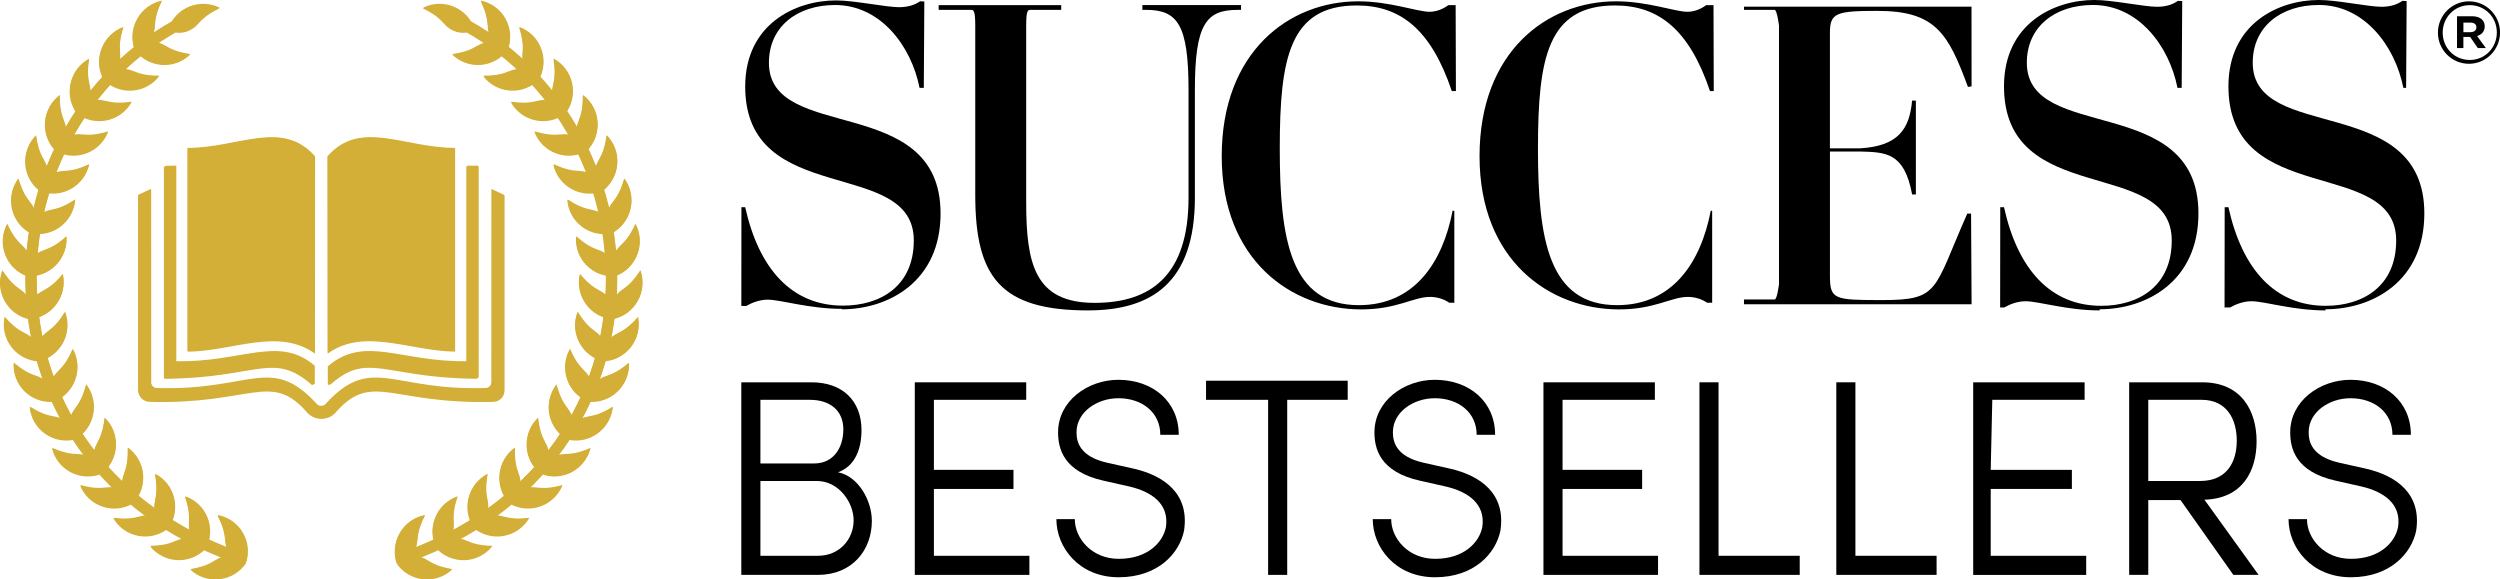
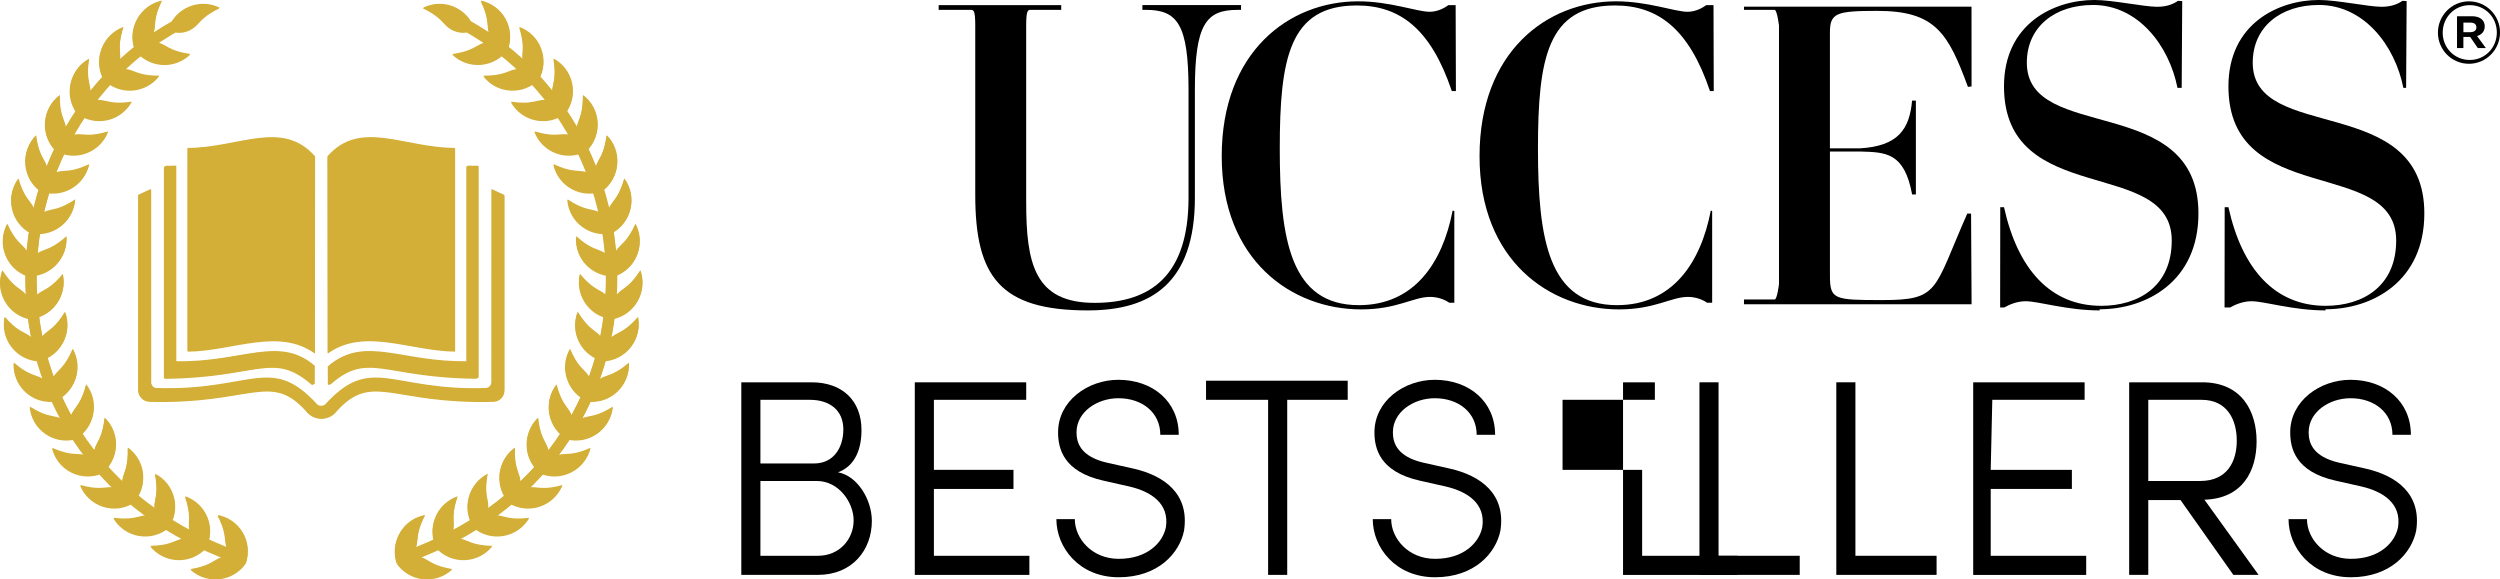
<svg xmlns="http://www.w3.org/2000/svg" id="Layer_2" data-name="Layer 2" viewBox="0 0 1211.94 280.92">
  <defs>
    <style>      .cls-1 {        fill: #000;      }      .cls-1, .cls-2 {        stroke-width: 0px;      }      .cls-2 {        fill: #d4af37;      }    </style>
  </defs>
  <g id="Layer_2-2" data-name="Layer 2">
    <g>
      <g>
        <path class="cls-1" d="M1127.36,149.93c22.53,0,47.9-13.38,47.9-46.47,0-58.83-83.19-33.87-83.19-73.05,0-17.43,13.6-28,32.06-28,21.91,0,36.91,19.69,40.96,40.17h1.34l.25-42.06-2.05-.12c-2.03,1.45-5.26,2.89-10.12,2.89-6.27,0-21.64-3.3-30.33-3.3-19.62,0-43.89,11.44-43.89,41.86,0,59.22,81.32,33.91,81.32,74.74,0,22.26-16.2,31.66-34.2,31.66-24.47,0-40.45-17.57-47.12-47.8h-1.82l-.06,48.61h2.7c2.44-1.42,6.3-3.03,10.35-3.03,6.29,0,20.09,4.45,35.9,4.45" />
        <path class="cls-1" d="M1017.87,149.93c22.52,0,47.88-13.38,47.88-46.47,0-58.83-83.19-33.87-83.19-73.05,0-17.43,13.6-28,32.07-28,21.91,0,36.9,19.69,40.96,40.17h2.04l.26-42.06-2.06-.12c-2.02,1.45-5.25,2.89-10.11,2.89-6.27,0-21.64-3.3-30.34-3.3-19.62,0-43.89,11.44-43.89,41.86,0,59.22,81.32,33.91,81.32,74.74,0,22.26-16.17,31.66-34.18,31.66-24.48,0-40.46-17.57-47.13-47.8h-1.82l-.06,48.61h1.99c2.44-1.42,6.29-3.03,10.35-3.03,6.29,0,20.09,4.45,35.91,4.45" />
        <path class="cls-1" d="M955.78,147.52l-.25-43.98h-1.84c-16.47,37.24-13.26,41.93-41.14,41.93-23.4,0-25.44-.22-25.44-11.82v-60.2h14.63c12.41.36,21.43.36,25.21,20.83h1.82v-45.52h-1.84c-1.23,13.95-6.82,22.06-25.25,23.15h-14.58V15.8c0-9.51,3.07-10.53,22.98-10.53,28.27,0,34.37,10.95,43.93,36.86l1.76-.24-.03-38.66h-110.3v1.54h14.85c1.21.1,2.12,7.61,2.12,7.61v125.4s-.91,7.5-2.12,7.41h-14.85v2.31h110.33Z" />
        <path class="cls-1" d="M830.02,102.3l-.67-.23c-4.86,25.37-18.66,45.86-45.43,45.86-33.28,0-38.35-32.07-38.35-75.89s4.65-69.39,37.33-69.39c20.89,0,35.91,11.36,46.06,41.49h1.83l-.12-41.66h-3.52c-3.04,2.23-6.28,3.23-9.12,3.23-6.07,0-19.22-5.07-34.59-5.07-33.61,0-66.19,24.5-66.19,75.09s34.01,74.26,67.6,74.26c17.4,0,25.29-6.06,33.4-6.06,3.24,0,6.68.99,9.3,2.82h2.47v-44.45Z" />
        <path class="cls-1" d="M705.03,102.3l-.83-.23c-4.87,25.37-18.65,45.86-45.44,45.86-33.29,0-38.36-32.07-38.36-75.89s4.67-69.39,37.33-69.39c20.92,0,35.93,11.36,46.07,41.49h1.99l-.13-41.66h-3.52c-3.04,2.23-6.28,3.23-9.11,3.23-6.06,0-19.21-5.07-34.59-5.07-33.6,0-66.18,24.5-66.18,75.09s33.99,74.26,67.59,74.26c17.41,0,25.29-6.06,33.38-6.06,3.26,0,6.69.99,9.32,2.82h2.47v-44.45Z" />
        <path class="cls-1" d="M601.64,2.47h-47.84v2.31h1.73c15.18,0,20.64,6.9,20.64,38.76v52.35c0,37.33-18.01,50.93-45.52,50.93-29.13,0-33.18-19.07-33.18-48.89V12.3c0-7.11.81-7.51,2.03-7.51h14.95v-2.31h-59.41v2.31h15.72c1.22,0,2.02.4,2.02,7.51v82.17c0,39.77,12.14,56.01,54.65,56.01,30.76,0,51.82-13.39,51.82-54.58v-52.35c0-31.85,5.47-38.76,20.64-38.76h1.74v-2.31Z" />
-         <path class="cls-1" d="M408.08,149.72c-15.83,0-29.63-4.45-35.91-4.45-4.06,0-7.92,1.61-10.35,3.03h-2.44l.05-47.84h1.83c6.7,30.16,22.77,47.7,47.37,47.7,18.1,0,34.36-9.38,34.36-31.6,0-40.75-81.73-15.48-81.73-74.59C361.26,11.62,385.65.2,405.36.2c8.76,0,24.21,3.29,30.5,3.29,4.89,0,8.14-1.44,10.17-2.88l2.06.12-.25,41.87h-2.06c-4.06-20.48-19.03-40.17-40.96-40.17-18.46,0-32.07,10.56-32.07,28,0,39.18,83.21,14.22,83.21,73.05,0,33.09-25.37,46.47-47.88,46.47" />
        <path class="cls-1" d="M1181.85,15.87v-.09c0-8.21,6.66-15.13,15.05-15.13s15.05,6.83,15.05,15.05v.09c0,8.21-6.66,15.13-15.05,15.13s-15.05-6.83-15.05-15.05ZM1210.4,15.79v-.09c0-7.24-5.62-13.2-13.12-13.2s-13.12,6.05-13.12,13.29v.08c0,7.24,5.62,13.2,13.12,13.2s13.12-6.05,13.12-13.29ZM1191.11,7.87h7.26c3.54,0,6.17,1.66,6.17,4.88,0,2.53-1.54,4.1-3.72,4.71l4.27,5.84h-3.9l-3.72-5.4h-3.28v5.4h-3.09V7.87ZM1197.63,15.59c1.84,0,2.87-.96,2.87-2.31,0-1.52-1.04-2.31-2.87-2.31h-3.43v4.63h3.43Z" />
      </g>
      <g>
        <path class="cls-1" d="M406.25,228.96c9.49,1.76,16.4,13.28,16.4,23.58,0,14.09-9.48,26.15-26.15,26.15h-37.13v-93.36h34.01c15.04,0,24.25,8.94,24.25,23.17,0,8.81-2.85,17.34-11.38,20.46ZM394.62,224.68c9.75,0,14.21-7.99,14.21-16.51,0-9.34-6.63-14.35-16.24-14.35h-23.96v30.86h25.99ZM368.63,233.17v36.26h27.87c10.55,0,17.32-8.12,17.32-17.18,0-8.52-7.04-19.08-17.86-19.08h-27.33Z" />
        <path class="cls-1" d="M497.48,185.33v8.49h-44.75v33.95h38.58v9.26h-38.58v32.41h46.29v9.26h-55.55v-93.36h54.01Z" />
        <path class="cls-1" d="M542.32,270.91c14.08,0,21.39-7.99,22.88-15.3,1.76-11.51-7.18-17.33-17.74-19.77l-12.59-2.84c-19.36-4.33-21.94-15.57-21.94-23.42,0-15.17,14.35-25.46,29.25-25.46,16.52,0,29.25,10.43,29.25,26.67h-8.94c0-10.83-8.8-17.74-20.31-17.74-10.29,0-20.31,6.63-20.31,16.52,0,4.87,1.76,11.78,14.89,14.76l12.73,2.84c14.89,3.39,27.22,12.19,24.51,30.06-2.17,10.83-12.46,22.61-31.69,22.61s-30.2-14.49-30.2-28.16h8.94c0,9.34,8.26,19.23,21.26,19.23Z" />
        <path class="cls-1" d="M653.33,184.56v9.26h-29.32v84.87h-9.26v-84.87h-30.09v-9.26h68.67Z" />
        <path class="cls-1" d="M695.69,270.91c14.08,0,21.39-7.99,22.88-15.3,1.76-11.51-7.18-17.33-17.74-19.77l-12.59-2.84c-19.36-4.33-21.94-15.57-21.94-23.42,0-15.17,14.35-25.46,29.25-25.46,16.52,0,29.25,10.43,29.25,26.67h-8.94c0-10.83-8.8-17.74-20.31-17.74-10.29,0-20.31,6.63-20.31,16.52,0,4.87,1.76,11.78,14.89,14.76l12.73,2.84c14.89,3.39,27.22,12.19,24.51,30.06-2.17,10.83-12.46,22.61-31.69,22.61s-30.2-14.49-30.2-28.16h8.94c0,9.34,8.26,19.23,21.26,19.23Z" />
-         <path class="cls-1" d="M802.24,185.33v8.49h-44.75v33.95h38.58v9.26h-38.58v32.41h46.29v9.26h-55.55v-93.36h54.01Z" />
+         <path class="cls-1" d="M802.24,185.33v8.49h-44.75v33.95h38.58v9.26v32.41h46.29v9.26h-55.55v-93.36h54.01Z" />
        <path class="cls-1" d="M833.11,185.33v84.1h39.35v9.26h-48.61v-93.36h9.26Z" />
        <path class="cls-1" d="M899.46,185.33v84.1h39.35v9.26h-48.61v-93.36h9.26Z" />
        <path class="cls-1" d="M1010.57,185.33v8.49h-44.75l-.77,33.95h39.35v9.26h-39.35v32.41h46.29v9.26h-54.78v-93.36h54.01Z" />
        <path class="cls-1" d="M1094.91,278.69h-12.23l-25.61-36.26h-15.64v36.26h-9.26v-93.36h35.38c19.35,0,26.39,14.23,26.39,28.59s-6.77,27.78-25.29,28.32l26.26,36.45ZM1041.43,193.82v39.35h25.14c13.25,0,17.76-9.56,17.76-19.54s-4.51-19.81-17.08-19.81h-25.82Z" />
        <path class="cls-1" d="M1139.63,270.91c14.08,0,21.39-7.99,22.88-15.3,1.76-11.51-7.18-17.33-17.74-19.77l-12.59-2.84c-19.36-4.33-21.94-15.57-21.94-23.42,0-15.17,14.35-25.46,29.25-25.46,16.52,0,29.25,10.43,29.25,26.67h-8.94c0-10.83-8.8-17.74-20.31-17.74-10.29,0-20.31,6.63-20.31,16.52,0,4.87,1.76,11.78,14.89,14.76l12.73,2.84c14.89,3.39,27.22,12.19,24.51,30.06-2.17,10.83-12.46,22.61-31.68,22.61s-30.2-14.49-30.2-28.16h8.94c0,9.34,8.26,19.23,21.26,19.23Z" />
      </g>
      <path class="cls-2" d="M92.43,275.87c8.54-1.45,10.61-3.72,13.43-5.12,3.41-1.69,7.45-1.77,10.8.04,1.03.56,1.95,1.25,2.59,2.12-2.84,4.1-7.38,7-12.73,7.59-5.35.59-10.41-1.24-14.08-4.63ZM105.59,249.64c3.95,7.71,3.36,10.73,3.92,13.82.68,3.74,3.03,7.03,6.48,8.64,1.06.49,2.17.82,3.25.81,1.59-4.73,1.2-10.1-1.53-14.74-2.72-4.64-7.22-7.61-12.12-8.52ZM86.24,271.23c5.38.19,10.29-2.01,13.7-5.66-.5-.95-1.31-1.77-2.25-2.47-3.05-2.28-7.06-2.79-10.68-1.61-2.99.98-5.37,2.92-14.03,3.11,3.14,3.88,7.88,6.43,13.26,6.62ZM89.82,240.57c2.78,8.2,1.76,11.1,1.87,14.25.13,3.8,1.98,7.4,5.16,9.49.98.64,2.03,1.12,3.09,1.27,2.26-4.45,2.65-9.82.63-14.81s-6.04-8.57-10.76-10.2ZM67.27,259.48c5.29.97,10.47-.49,14.38-3.6-.36-1.01-1.04-1.95-1.87-2.78-2.69-2.69-6.58-3.78-10.33-3.14-3.1.53-5.73,2.11-14.33,1.04,2.54,4.3,6.86,7.51,12.16,8.48ZM75.26,229.66c1.56,8.52.13,11.24-.22,14.37-.43,3.78.88,7.61,3.73,10.14.88.78,1.85,1.41,2.88,1.71,2.88-4.07,4.05-9.33,2.78-14.56-1.27-5.23-4.73-9.36-9.16-11.65ZM49.78,245.27c5.1,1.73,10.44,1.04,14.75-1.48-.21-1.05-.75-2.08-1.44-3.02-2.27-3.06-5.96-4.7-9.77-4.61-3.14.07-5.98,1.26-14.33-1.05,1.89,4.62,5.7,8.42,10.79,10.16ZM62.02,216.94c.31,8.66-1.5,11.14-2.31,14.18-.97,3.68-.23,7.66,2.21,10.57.75.9,1.62,1.66,2.6,2.11,3.45-3.61,5.36-8.64,4.86-14s-3.32-9.95-7.37-12.86ZM34.58,228.71c4.79,2.45,10.17,2.54,14.81.68-.05-1.07-.44-2.16-.99-3.19-1.8-3.35-5.22-5.52-8.99-5.98-3.12-.38-6.1.37-14.03-3.12,1.2,4.84,4.41,9.16,9.2,11.62ZM50.81,202.45c-.96,8.61-3.11,10.8-4.34,13.7-1.5,3.5-1.34,7.54.65,10.78.61,1,1.36,1.88,2.27,2.46,3.93-3.07,6.56-7.77,6.85-13.14.28-5.38-1.83-10.32-5.42-13.79ZM21.97,209.94c4.38,3.12,9.7,3.99,14.55,2.83.11-1.07-.12-2.2-.52-3.3-1.29-3.58-4.36-6.21-8.03-7.22-3.03-.83-6.09-.52-13.42-5.13.48,4.97,3.03,9.71,7.42,12.83ZM41.84,186.32c-2.2,8.38-4.64,10.24-6.29,12.92-1.99,3.24-2.43,7.27-.92,10.76.46,1.08,1.07,2.06,1.88,2.76,4.34-2.47,7.62-6.73,8.68-12.01s-.31-10.48-3.36-14.43ZM12.22,189.56c3.88,3.73,9.01,5.36,13.98,4.91.26-1.04.2-2.2-.03-3.34-.76-3.73-3.41-6.78-6.89-8.31-2.88-1.27-5.95-1.4-12.53-7.03-.25,4.98,1.59,10.04,5.47,13.77ZM35.31,169.08c-3.39,7.97-6.08,9.45-8.1,11.87-2.44,2.92-3.46,6.84-2.47,10.51.3,1.13.76,2.19,1.46,3.01,4.65-1.81,8.52-5.55,10.34-10.62,1.82-5.07,1.21-10.42-1.23-14.77ZM5.74,168.01c3.3,4.25,8.14,6.61,13.12,6.89.41-.99.52-2.14.46-3.31-.21-3.8-2.39-7.21-5.61-9.23-2.67-1.67-5.68-2.25-11.38-8.77-.97,4.9.11,10.17,3.41,14.42ZM31.57,151.11c-4.51,7.39-7.39,8.47-9.74,10.57-2.84,2.54-4.41,6.26-3.98,10.04.13,1.16.44,2.28,1.01,3.19,4.86-1.11,9.24-4.26,11.77-9,2.54-4.75,2.71-10.13.93-14.79ZM2.47,145.75c2.65,4.69,7.09,7.73,11.98,8.73.55-.92.83-2.05.93-3.21.35-3.79-1.31-7.48-4.21-9.94-2.39-2.04-5.3-3.05-9.98-10.33-1.67,4.7-1.37,10.08,1.28,14.77ZM30.48,132.78c-5.54,6.66-8.55,7.31-11.17,9.04-3.18,2.1-5.28,5.55-5.39,9.36-.04,1.17.1,2.32.53,3.3,4.97-.4,9.76-2.87,12.96-7.2,3.2-4.33,4.16-9.63,3.07-14.5ZM2.67,123.25c1.94,5.02,5.89,8.67,10.58,10.37.68-.83,1.12-1.9,1.39-3.04.89-3.7-.21-7.59-2.72-10.45-2.07-2.37-4.8-3.79-8.38-11.68-2.34,4.41-2.82,9.77-.88,14.79ZM32.27,114.49c-6.45,5.78-9.52,5.99-12.37,7.32-3.45,1.61-6.03,4.73-6.7,8.47-.21,1.15-.24,2.31.05,3.34,4.98.33,10.07-1.42,13.86-5.24,3.79-3.82,5.51-8.92,5.15-13.9ZM5.94,100.99c1.19,5.25,4.57,9.44,8.96,11.8.79-.73,1.38-1.72,1.82-2.81,1.42-3.53.89-7.54-1.17-10.74-1.71-2.64-4.2-4.44-6.59-12.77-2.95,4.02-4.21,9.26-3.02,14.51ZM36.5,96.62c-7.22,4.79-10.29,4.54-13.3,5.44-3.64,1.09-6.65,3.8-7.86,7.41-.37,1.11-.57,2.25-.44,3.32,4.88,1.05,10.17.06,14.48-3.17,4.31-3.23,6.75-8.03,7.11-13ZM12.41,79.44c.41,5.37,3.15,10,7.15,12.98.89-.6,1.62-1.5,2.21-2.51,1.92-3.29,1.98-7.33.4-10.79-1.3-2.86-3.51-5.01-4.66-13.59-3.51,3.55-5.51,8.55-5.1,13.92ZM43.27,79.56c-7.84,3.68-10.84,3-13.95,3.45-3.76.55-7.13,2.79-8.85,6.19-.53,1.04-.89,2.14-.91,3.22,4.67,1.75,10.05,1.54,14.78-1.03,4.73-2.57,7.84-6.96,8.93-11.83ZM21.94,59.06c-.37,5.37,1.66,10.35,5.19,13.88.97-.47,1.82-1.25,2.55-2.17,2.38-2.97,3.02-6.96,1.96-10.62-.87-3.02-2.74-5.46-2.64-14.12-3.98,3-6.69,7.66-7.07,13.03ZM52.46,63.67c-8.29,2.51-11.16,1.39-14.3,1.39-3.8,0-7.46,1.73-9.66,4.84-.67.96-1.19,1.99-1.37,3.05,4.37,2.41,9.72,2.98,14.78,1.13s8.77-5.74,10.55-10.41ZM34.33,40.28c-1.15,5.26.14,10.49,3.12,14.49,1.02-.32,1.98-.97,2.84-1.77,2.78-2.59,4-6.45,3.49-10.22-.43-3.12-1.92-5.8-.56-14.36-4.38,2.39-7.73,6.6-8.88,11.86ZM63.86,49.27c-8.57,1.27-11.24-.25-14.35-.7-3.76-.55-7.63.63-10.26,3.38-.81.85-1.47,1.8-1.8,2.82,3.97,3.02,9.19,4.36,14.46,3.27,5.27-1.1,9.51-4.41,11.95-8.76ZM49.32,23.5c-1.9,5.04-1.39,10.39.98,14.79,1.06-.17,2.1-.68,3.06-1.34,3.13-2.16,4.9-5.8,4.94-9.61.03-3.15-1.06-6.02,1.53-14.29-4.68,1.73-8.61,5.41-10.51,10.45ZM77.23,36.69c-8.66.01-11.08-1.88-14.1-2.78-3.64-1.09-7.64-.49-10.64,1.86-.92.72-1.71,1.56-2.19,2.53,3.49,3.57,8.45,5.65,13.83,5.33,5.37-.32,10.05-2.98,13.1-6.93ZM66.59,9.08c-2.61,4.71-2.88,10.08-1.18,14.77,1.07-.01,2.18-.36,3.23-.88,3.41-1.68,5.69-5.03,6.28-8.79.49-3.11-.17-6.11,3.59-13.91-4.88,1.03-9.31,4.1-11.92,8.81ZM92.28,26.18c-8.57-1.24-10.69-3.47-13.54-4.8-3.45-1.61-7.49-1.6-10.8.29-1.02.58-1.92,1.3-2.54,2.18,2.94,4.03,7.54,6.82,12.91,7.29,5.36.47,10.38-1.49,13.97-4.96ZM91.71,3.2c-4.97,2.06-8.53,6.1-10.12,10.83.85.66,1.93,1.07,3.07,1.32,3.72.81,7.58-.4,10.38-2.97,2.32-2.13,3.67-4.89,11.47-8.65-4.46-2.23-9.84-2.58-14.81-.53ZM114.51,266.91c-58.19-21.14-94.29-68.4-96.59-126.41-1.06-26.89,5.39-53.28,18.67-76.33,13.89-24.1,34.47-42.88,59.51-54.29l-2.24-4.91c-26.07,11.88-47.49,31.42-61.95,56.51-13.79,23.93-20.49,51.33-19.39,79.24,1.11,27.96,10.1,54.51,26.01,76.79,17.63,24.69,42.57,43.02,74.13,54.49l1.84-5.08ZM219.24,275.87c-8.54-1.45-10.61-3.72-13.43-5.12-3.41-1.69-7.45-1.77-10.8.04-1.03.56-1.95,1.25-2.59,2.12,2.84,4.1,7.38,7,12.73,7.59,5.35.59,10.41-1.24,14.08-4.63ZM193.95,258.16c-2.72,4.64-3.12,10.01-1.53,14.74,1.07.01,2.18-.31,3.25-.81,3.45-1.6,5.8-4.89,6.48-8.64.56-3.1-.03-6.11,3.92-13.82-4.91.92-9.4,3.88-12.12,8.52ZM238.69,264.61c-8.66-.19-11.04-2.14-14.03-3.11-3.62-1.18-7.63-.67-10.68,1.61-.94.7-1.75,1.52-2.25,2.47,3.41,3.65,8.32,5.85,13.7,5.66,5.38-.19,10.12-2.74,13.26-6.62ZM211.1,250.77c-2.02,4.99-1.63,10.36.63,14.81,1.06-.14,2.12-.63,3.09-1.27,3.18-2.09,5.03-5.68,5.16-9.49.11-3.14-.91-6.04,1.87-14.25-4.72,1.62-8.74,5.21-10.76,10.2ZM256.56,251c-8.6,1.07-11.23-.51-14.33-1.04-3.75-.64-7.65.45-10.33,3.14-.83.83-1.51,1.76-1.87,2.78,3.9,3.11,9.08,4.58,14.38,3.6,5.29-.97,9.62-4.18,12.16-8.48ZM227.25,241.31c-1.27,5.23-.11,10.49,2.78,14.56,1.03-.3,2-.93,2.88-1.71,2.84-2.53,4.15-6.35,3.73-10.14-.35-3.13-1.78-5.85-.22-14.37-4.43,2.29-7.89,6.42-9.16,11.65ZM272.68,235.12c-8.35,2.31-11.19,1.13-14.33,1.05-3.8-.09-7.5,1.55-9.77,4.61-.7.94-1.24,1.96-1.44,3.02,4.31,2.51,9.65,3.21,14.75,1.48,5.1-1.73,8.91-5.54,10.79-10.16ZM242.28,229.8c-.5,5.36,1.42,10.39,4.86,14,.98-.44,1.85-1.21,2.6-2.11,2.45-2.91,3.18-6.89,2.21-10.57-.8-3.04-2.61-5.52-2.31-14.18-4.05,2.91-6.87,7.5-7.37,12.86ZM286.3,217.09c-7.93,3.5-10.9,2.74-14.03,3.12-3.78.46-7.19,2.63-8.99,5.98-.55,1.03-.94,2.12-.99,3.19,4.63,1.86,10.01,1.77,14.81-.68,4.79-2.45,8.01-6.77,9.2-11.62ZM255.44,216.25c.28,5.38,2.91,10.07,6.85,13.14.9-.58,1.65-1.46,2.27-2.46,2-3.24,2.15-7.28.65-10.78-1.24-2.89-3.39-5.09-4.34-13.7-3.59,3.47-5.71,8.42-5.42,13.79ZM297.12,197.1c-7.33,4.61-10.39,4.3-13.42,5.13-3.67,1.01-6.74,3.64-8.03,7.22-.4,1.1-.62,2.24-.52,3.3,4.85,1.17,10.17.3,14.55-2.83,4.38-3.12,6.94-7.86,7.42-12.83ZM266.47,200.75c1.06,5.28,4.35,9.54,8.68,12.01.81-.71,1.42-1.69,1.88-2.76,1.5-3.49,1.07-7.52-.92-10.76-1.64-2.68-4.09-4.54-6.29-12.92-3.05,3.95-4.42,9.16-3.36,14.43ZM304.93,175.79c-6.58,5.63-9.65,5.76-12.53,7.03-3.48,1.53-6.14,4.58-6.89,8.31-.23,1.15-.29,2.3-.03,3.34,4.97.45,10.1-1.18,13.98-4.91,3.88-3.73,5.72-8.79,5.47-13.77ZM275.13,183.85c1.82,5.07,5.69,8.81,10.34,10.62.7-.82,1.16-1.88,1.46-3.01.98-3.68-.04-7.59-2.47-10.51-2.02-2.41-4.71-3.9-8.1-11.87-2.44,4.35-3.04,9.7-1.23,14.77ZM309.34,153.59c-5.7,6.53-8.71,7.1-11.38,8.77-3.22,2.02-5.4,5.43-5.61,9.23-.06,1.17.05,2.32.46,3.31,4.98-.28,9.82-2.64,13.12-6.89,3.3-4.25,4.38-9.53,3.41-14.42ZM281.03,165.9c2.54,4.75,6.91,7.89,11.77,9,.57-.91.87-2.03,1.01-3.19.44-3.78-1.14-7.51-3.98-10.04-2.35-2.1-5.22-3.17-9.74-10.57-1.78,4.66-1.6,10.04.93,14.79ZM310.48,130.99c-4.69,7.29-7.59,8.29-9.98,10.33-2.9,2.47-4.56,6.16-4.21,9.94.11,1.17.38,2.29.93,3.21,4.89-1,9.33-4.04,11.98-8.73,2.65-4.69,2.95-10.06,1.28-14.77ZM284.26,147.28c3.2,4.33,7.98,6.8,12.96,7.2.43-.98.57-2.13.53-3.3-.12-3.8-2.22-7.26-5.39-9.36-2.63-1.73-5.63-2.38-11.17-9.04-1.08,4.87-.13,10.17,3.07,14.5ZM308.12,108.46c-3.58,7.89-6.3,9.31-8.38,11.68-2.51,2.86-3.61,6.75-2.72,10.45.28,1.14.71,2.21,1.39,3.04,4.69-1.7,8.65-5.35,10.58-10.37,1.94-5.02,1.46-10.38-.88-14.79ZM284.54,128.39c3.79,3.82,8.88,5.57,13.86,5.24.29-1.04.25-2.19.05-3.34-.67-3.75-3.25-6.86-6.7-8.47-2.85-1.33-5.92-1.53-12.37-7.32-.36,4.98,1.35,10.08,5.15,13.9ZM302.71,86.48c-2.39,8.33-4.88,10.13-6.59,12.77-2.06,3.2-2.6,7.21-1.17,10.74.44,1.09,1.03,2.08,1.82,2.81,4.39-2.36,7.78-6.55,8.96-11.8,1.19-5.25-.07-10.49-3.02-14.51ZM282.28,109.63c4.31,3.23,9.6,4.22,14.48,3.17.13-1.07-.07-2.21-.44-3.32-1.21-3.61-4.21-6.32-7.86-7.41-3.01-.9-6.08-.66-13.3-5.44.36,4.98,2.8,9.78,7.11,13ZM294.17,65.52c-1.16,8.59-3.36,10.73-4.66,13.59-1.58,3.46-1.52,7.51.4,10.79.59,1.01,1.32,1.91,2.21,2.51,4-2.98,6.74-7.61,7.15-12.98.41-5.37-1.59-10.36-5.1-13.92ZM277.32,91.39c4.73,2.57,10.11,2.78,14.78,1.03-.02-1.07-.39-2.17-.91-3.22-1.72-3.39-5.08-5.64-8.85-6.19-3.11-.46-6.11.23-13.95-3.45,1.08,4.87,4.2,9.26,8.93,11.83ZM282.67,46.03c.1,8.66-1.77,11.1-2.64,14.12-1.06,3.66-.41,7.65,1.96,10.62.73.91,1.58,1.7,2.55,2.17,3.53-3.53,5.57-8.51,5.19-13.88-.37-5.37-3.08-10.02-7.07-13.03ZM269.76,74.07c5.05,1.85,10.41,1.28,14.78-1.13-.18-1.06-.7-2.09-1.37-3.05-2.19-3.11-5.85-4.84-9.66-4.84-3.15,0-6.01,1.12-14.3-1.39,1.78,4.66,5.5,8.56,10.55,10.41ZM268.46,28.42c1.36,8.56-.13,11.24-.56,14.36-.51,3.77.7,7.63,3.49,10.22.86.8,1.81,1.45,2.84,1.77,2.98-4,4.27-9.23,3.12-14.49-1.15-5.26-4.5-9.47-8.88-11.86ZM259.76,58.04c5.27,1.1,10.48-.25,14.46-3.27-.33-1.02-.99-1.97-1.8-2.82-2.62-2.76-6.49-3.94-10.26-3.38-3.11.46-5.78,1.98-14.35.7,2.44,4.35,6.68,7.67,11.95,8.76ZM251.84,13.06c2.59,8.27,1.5,11.14,1.53,14.29.04,3.8,1.8,7.44,4.94,9.61.96.67,2,1.17,3.06,1.34,2.37-4.39,2.88-9.75.98-14.79-1.9-5.04-5.83-8.71-10.51-10.45ZM247.54,43.62c5.37.32,10.34-1.77,13.83-5.33-.48-.96-1.27-1.8-2.19-2.53-3-2.35-6.99-2.95-10.64-1.86-3.01.9-5.43,2.8-14.1,2.78,3.05,3.95,7.73,6.61,13.1,6.93ZM233.16.27c3.76,7.8,3.11,10.8,3.59,13.91.59,3.76,2.87,7.1,6.28,8.79,1.05.52,2.15.87,3.23.88,1.7-4.69,1.43-10.07-1.18-14.77-2.61-4.71-7.04-7.77-11.92-8.81ZM233.36,31.14c5.36-.47,9.97-3.25,12.91-7.29-.61-.88-1.52-1.6-2.54-2.18-3.3-1.89-7.35-1.9-10.8-.29-2.85,1.33-4.97,3.56-13.54,4.8,3.59,3.47,8.61,5.42,13.97,4.96ZM205.15,3.73c7.8,3.76,9.16,6.52,11.47,8.65,2.8,2.57,6.66,3.77,10.38,2.97,1.14-.25,2.23-.66,3.07-1.32-1.59-4.73-5.14-8.77-10.12-10.83-4.97-2.06-10.35-1.7-14.81.53ZM273.13,217.5c15.91-22.28,24.91-48.83,26.01-76.79,1.1-27.91-5.6-55.31-19.39-79.24-14.45-25.09-35.88-44.63-61.95-56.51l-2.24,4.91c25.04,11.41,45.62,30.18,59.51,54.29,13.28,23.05,19.73,49.44,18.67,76.33-2.29,58.01-38.4,105.27-96.59,126.41l1.84,5.08c31.55-11.47,56.49-29.8,74.13-54.49ZM158.77,75.71l.07,95.39c17.61-12.72,39.76-1.18,61.66-.92v-98.49c-24.87-.05-45.79-14.04-61.72,4.03ZM90.87,71.71v98.43c21.92-.26,44.1-11.79,61.72.92l.07-95.33c-15.95-18.06-36.89-4.07-61.79-4.02ZM85.47,80.28c-1.6.07-3.18.08-4.75.05-.36,0-.65.22-.65.65v101.65c-.05.58.5.73.66.69,44.94-.4,52.24-13.47,70.96,2.87.35.31.91.02.91-.45l.02-8.4c-17.43-15.05-35.13-1.58-67.15-2.23v-94.81ZM226.66,175.09c-32,.65-49.7-12.81-67.13,2.23l.02,8.4c0,.47.55.76.91.45,18.71-16.34,26.01-3.26,70.94-2.87.16.04.71-.1.66-.69v-101.64c0-.43-.29-.65-.65-.65-1.57.03-3.16.03-4.75-.05v94.8ZM73.1,91.6l-6.15,2.87v94.56c0,3,2.43,5.44,5.44,5.45,48.93,1.36,58.37-14.58,75.66,4.33,1.82,2.4,4.27,3.85,7.63,3.95v-6.04c-1.4,0-2-.74-2-.74-22.44-24.56-31.77-6.34-77.95-7.89-1.48-.16-2.61-1.41-2.61-2.9l-.02-93.58ZM238.22,185.19c0,1.49-1.12,2.74-2.6,2.9-46.17,1.55-55.49-16.67-77.93,7.89,0,0-.6.73-2,.74v6.05c3.36-.1,5.81-1.55,7.63-3.95,17.29-18.91,26.74-2.96,75.66-4.33,3,0,5.44-2.44,5.44-5.45v-94.55s-6.17-2.88-6.17-2.88l-.02,93.59Z" />
      <path class="cls-2" d="M205.01,280.81c-5.35-.59-9.89-3.48-12.73-7.59.63-.87,1.56-1.56,2.59-2.12,3.35-1.81,7.39-1.73,10.8-.04,2.82,1.4,4.88,3.67,13.43,5.12-3.67,3.38-8.73,5.22-14.08,4.63ZM193.8,258.48c-2.72,4.64-3.12,10.01-1.53,14.74,1.07.01,2.18-.31,3.25-.81,3.45-1.6,5.8-4.89,6.48-8.64.56-3.1-.03-6.11,3.92-13.82-4.91.92-9.4,3.88-12.12,8.52ZM238.53,264.93c-8.66-.19-11.04-2.14-14.03-3.11-3.62-1.18-7.63-.67-10.68,1.61-.94.7-1.75,1.52-2.25,2.47,3.41,3.65,8.32,5.85,13.7,5.66s10.12-2.74,13.26-6.62ZM210.94,251.09c-2.02,4.99-1.63,10.36.63,14.81,1.06-.14,2.12-.63,3.09-1.27,3.18-2.09,5.03-5.68,5.16-9.49.11-3.14-.91-6.04,1.87-14.25-4.72,1.62-8.74,5.21-10.76,10.2ZM256.4,251.32c-8.6,1.07-11.23-.51-14.33-1.04-3.75-.64-7.65.45-10.33,3.14-.83.83-1.51,1.76-1.87,2.78,3.9,3.11,9.08,4.58,14.38,3.6,5.29-.97,9.62-4.18,12.16-8.48ZM227.09,241.64c-1.27,5.23-.11,10.49,2.78,14.56,1.03-.3,2-.93,2.88-1.71,2.84-2.53,4.15-6.35,3.73-10.14-.35-3.13-1.78-5.85-.22-14.37-4.43,2.29-7.89,6.42-9.16,11.65ZM272.53,235.44c-8.35,2.31-11.19,1.13-14.33,1.05-3.8-.09-7.5,1.55-9.77,4.61-.7.94-1.24,1.96-1.44,3.02,4.31,2.51,9.65,3.21,14.75,1.48,5.1-1.73,8.91-5.54,10.79-10.16ZM242.12,230.12c-.5,5.36,1.42,10.39,4.86,14,.98-.44,1.85-1.21,2.6-2.11,2.45-2.91,3.18-6.89,2.21-10.57-.8-3.04-2.61-5.52-2.31-14.18-4.05,2.91-6.87,7.5-7.37,12.86ZM286.14,217.42c-7.93,3.5-10.9,2.74-14.03,3.12-3.78.46-7.19,2.63-8.99,5.98-.55,1.03-.94,2.12-.99,3.19,4.63,1.86,10.01,1.77,14.81-.68,4.79-2.45,8.01-6.77,9.2-11.62ZM255.29,216.57c.28,5.38,2.91,10.07,6.85,13.14.9-.58,1.65-1.46,2.27-2.46,2-3.24,2.15-7.28.65-10.78-1.24-2.89-3.39-5.09-4.34-13.7-3.59,3.47-5.71,8.42-5.42,13.79ZM296.97,197.43c-7.33,4.61-10.39,4.3-13.42,5.13-3.67,1.01-6.74,3.64-8.03,7.22-.4,1.1-.62,2.24-.52,3.3,4.85,1.17,10.17.3,14.55-2.83,4.38-3.12,6.94-7.86,7.42-12.83ZM266.32,201.08c1.06,5.28,4.35,9.54,8.68,12.01.81-.71,1.42-1.69,1.88-2.76,1.5-3.49,1.07-7.52-.92-10.76-1.64-2.68-4.09-4.54-6.29-12.92-3.05,3.95-4.42,9.16-3.36,14.43ZM304.77,176.11c-6.58,5.63-9.65,5.76-12.53,7.03-3.48,1.53-6.14,4.58-6.89,8.31-.23,1.15-.29,2.3-.03,3.34,4.97.45,10.1-1.18,13.98-4.91,3.88-3.73,5.72-8.79,5.47-13.77ZM274.98,184.17c1.82,5.07,5.69,8.81,10.34,10.62.7-.82,1.16-1.88,1.46-3.01.98-3.68-.04-7.59-2.47-10.51-2.02-2.41-4.71-3.9-8.1-11.87-2.44,4.35-3.04,9.7-1.23,14.77ZM309.19,153.91c-5.7,6.53-8.71,7.1-11.38,8.77-3.22,2.02-5.4,5.43-5.61,9.23-.06,1.17.05,2.32.46,3.31,4.98-.28,9.82-2.64,13.12-6.89,3.3-4.25,4.38-9.53,3.41-14.42ZM280.88,166.22c2.54,4.75,6.91,7.89,11.77,9,.57-.91.87-2.03,1.01-3.19.44-3.78-1.14-7.51-3.98-10.04-2.35-2.1-5.22-3.17-9.74-10.57-1.78,4.66-1.6,10.04.93,14.79ZM310.33,131.31c-4.69,7.29-7.59,8.29-9.98,10.33-2.9,2.47-4.56,6.16-4.21,9.94.11,1.17.38,2.29.93,3.21,4.89-1,9.33-4.04,11.98-8.73,2.65-4.69,2.95-10.06,1.28-14.77ZM284.11,147.6c3.2,4.33,7.98,6.8,12.96,7.2.43-.98.57-2.13.53-3.3-.12-3.8-2.22-7.26-5.39-9.36-2.63-1.73-5.63-2.38-11.17-9.04-1.08,4.87-.13,10.17,3.07,14.5ZM307.96,108.78c-3.58,7.89-6.3,9.31-8.38,11.68-2.51,2.86-3.61,6.75-2.72,10.45.28,1.14.71,2.21,1.39,3.04,4.69-1.7,8.65-5.35,10.58-10.37,1.94-5.02,1.46-10.38-.88-14.79ZM284.39,128.71c3.79,3.82,8.88,5.57,13.86,5.24.29-1.04.25-2.19.05-3.34-.67-3.75-3.25-6.86-6.7-8.47-2.85-1.33-5.92-1.53-12.37-7.32-.36,4.98,1.35,10.08,5.15,13.9ZM302.56,86.81c-2.39,8.33-4.88,10.13-6.59,12.77-2.06,3.2-2.6,7.21-1.17,10.74.44,1.09,1.03,2.08,1.82,2.81,4.39-2.36,7.78-6.55,8.96-11.8,1.19-5.25-.07-10.49-3.02-14.51ZM282.13,109.95c4.31,3.23,9.6,4.22,14.48,3.17.13-1.07-.07-2.21-.44-3.32-1.21-3.61-4.21-6.32-7.86-7.41-3.01-.9-6.08-.66-13.3-5.44.36,4.98,2.8,9.78,7.11,13ZM294.01,65.85c-1.16,8.59-3.36,10.73-4.66,13.59-1.58,3.46-1.52,7.51.4,10.79.59,1.01,1.32,1.91,2.21,2.51,4-2.98,6.74-7.61,7.15-12.98.41-5.37-1.59-10.36-5.1-13.92ZM277.17,91.72c4.73,2.57,10.11,2.78,14.78,1.03-.02-1.07-.39-2.17-.91-3.22-1.72-3.39-5.08-5.64-8.85-6.19-3.11-.46-6.11.23-13.95-3.45,1.08,4.87,4.2,9.26,8.93,11.83ZM282.51,46.36c.1,8.66-1.77,11.1-2.64,14.12-1.06,3.66-.41,7.65,1.96,10.62.73.91,1.58,1.7,2.55,2.17,3.53-3.53,5.57-8.51,5.19-13.88-.37-5.37-3.08-10.02-7.07-13.03ZM269.61,74.4c5.05,1.85,10.41,1.28,14.78-1.13-.18-1.06-.7-2.09-1.37-3.05-2.19-3.11-5.85-4.84-9.66-4.84-3.15,0-6.01,1.12-14.3-1.39,1.78,4.66,5.5,8.56,10.55,10.41ZM268.3,28.74c1.36,8.56-.13,11.24-.56,14.36-.51,3.77.7,7.63,3.49,10.22.86.8,1.81,1.45,2.84,1.77,2.98-4,4.27-9.23,3.12-14.49-1.15-5.26-4.5-9.47-8.88-11.86ZM259.61,58.36c5.27,1.1,10.48-.25,14.46-3.27-.33-1.02-.99-1.97-1.8-2.82-2.62-2.76-6.49-3.94-10.26-3.38-3.11.46-5.78,1.98-14.35.7,2.44,4.35,6.68,7.67,11.95,8.76ZM251.68,13.38c2.59,8.27,1.5,11.14,1.53,14.29.04,3.8,1.8,7.44,4.94,9.61.96.67,2,1.17,3.06,1.34,2.37-4.39,2.88-9.75.98-14.79-1.9-5.04-5.83-8.71-10.51-10.45ZM247.39,43.95c5.37.32,10.34-1.77,13.83-5.33-.48-.96-1.27-1.8-2.19-2.53-3-2.35-6.99-2.95-10.64-1.86-3.01.9-5.43,2.8-14.1,2.78,3.05,3.95,7.73,6.61,13.1,6.93ZM233.01.6c3.76,7.8,3.11,10.8,3.59,13.91.59,3.76,2.87,7.1,6.28,8.79,1.05.52,2.15.87,3.23.88,1.7-4.69,1.43-10.07-1.18-14.77s-7.04-7.77-11.92-8.81ZM233.2,31.46c5.36-.47,9.97-3.25,12.91-7.29-.61-.88-1.52-1.6-2.54-2.18-3.3-1.89-7.35-1.9-10.8-.29-2.85,1.33-4.97,3.56-13.54,4.8,3.59,3.47,8.61,5.42,13.97,4.96ZM204.99,4.05c7.8,3.76,9.16,6.52,11.47,8.65,2.8,2.57,6.66,3.77,10.38,2.97,1.14-.25,2.23-.66,3.07-1.32-1.59-4.73-5.14-8.77-10.12-10.83-4.97-2.06-10.35-1.7-14.81.53ZM198.84,272.31c31.55-11.47,56.49-29.8,74.13-54.49,15.91-22.28,24.91-48.83,26.01-76.79,1.1-27.91-5.6-55.31-19.39-79.24-14.45-25.09-35.88-44.63-61.95-56.51l-2.24,4.91c25.04,11.41,45.62,30.18,59.51,54.29,13.28,23.05,19.73,49.44,18.67,76.33-2.29,58.01-38.4,105.27-96.59,126.41l1.84,5.08ZM106.36,280.81c5.35-.59,9.89-3.48,12.73-7.59-.63-.87-1.56-1.56-2.59-2.12-3.35-1.81-7.39-1.73-10.8-.04-2.82,1.4-4.88,3.67-13.43,5.12,3.67,3.38,8.73,5.22,14.08,4.63ZM105.44,249.96c3.95,7.71,3.36,10.73,3.92,13.82.68,3.74,3.03,7.03,6.48,8.64,1.06.49,2.17.82,3.25.81,1.59-4.73,1.2-10.1-1.53-14.74-2.72-4.64-7.22-7.61-12.12-8.52ZM86.09,271.55c5.38.19,10.29-2.01,13.7-5.66-.5-.95-1.31-1.77-2.25-2.47-3.05-2.28-7.06-2.79-10.68-1.61-2.99.98-5.37,2.92-14.03,3.11,3.14,3.88,7.88,6.43,13.26,6.62ZM89.66,240.89c2.78,8.2,1.76,11.1,1.87,14.25.13,3.8,1.98,7.4,5.16,9.49.98.64,2.03,1.12,3.09,1.27,2.26-4.45,2.65-9.82.63-14.81-2.02-4.99-6.04-8.57-10.76-10.2ZM67.11,259.8c5.29.97,10.47-.49,14.38-3.6-.36-1.01-1.04-1.95-1.87-2.78-2.69-2.69-6.58-3.78-10.33-3.14-3.1.53-5.73,2.11-14.33,1.04,2.54,4.3,6.86,7.51,12.16,8.48ZM75.11,229.99c1.56,8.52.13,11.24-.22,14.37-.43,3.78.88,7.61,3.73,10.14.88.78,1.85,1.41,2.88,1.71,2.88-4.07,4.05-9.33,2.78-14.56-1.27-5.23-4.73-9.36-9.16-11.65ZM49.63,245.6c5.1,1.73,10.44,1.04,14.75-1.48-.21-1.05-.75-2.08-1.44-3.02-2.27-3.06-5.96-4.7-9.77-4.61-3.14.07-5.98,1.26-14.33-1.05,1.89,4.62,5.7,8.42,10.79,10.16ZM61.87,217.26c.31,8.66-1.5,11.14-2.31,14.18-.97,3.68-.23,7.66,2.21,10.57.75.9,1.62,1.66,2.6,2.11,3.45-3.61,5.36-8.64,4.86-14-.5-5.36-3.32-9.95-7.37-12.86ZM34.42,229.03c4.79,2.45,10.17,2.54,14.81.68-.05-1.07-.44-2.16-.99-3.19-1.8-3.35-5.22-5.52-8.99-5.98-3.12-.38-6.1.37-14.03-3.12,1.2,4.84,4.41,9.16,9.2,11.62ZM50.65,202.78c-.96,8.61-3.11,10.8-4.34,13.7-1.5,3.5-1.34,7.54.65,10.78.61,1,1.36,1.88,2.27,2.46,3.93-3.07,6.56-7.77,6.85-13.14.28-5.38-1.83-10.32-5.42-13.79ZM21.81,210.26c4.38,3.12,9.7,3.99,14.55,2.83.11-1.07-.12-2.2-.52-3.3-1.29-3.58-4.36-6.21-8.03-7.22-3.03-.83-6.09-.52-13.42-5.13.48,4.97,3.03,9.71,7.42,12.83ZM41.69,186.64c-2.2,8.38-4.64,10.24-6.29,12.92-1.99,3.24-2.43,7.27-.92,10.76.46,1.08,1.07,2.06,1.88,2.76,4.34-2.47,7.62-6.73,8.68-12.01,1.06-5.28-.31-10.48-3.36-14.43ZM12.06,189.88c3.88,3.73,9.01,5.36,13.98,4.91.26-1.04.2-2.2-.03-3.34-.76-3.73-3.41-6.78-6.89-8.31-2.88-1.27-5.95-1.4-12.53-7.03-.25,4.98,1.59,10.04,5.47,13.77ZM35.16,169.4c-3.39,7.97-6.08,9.45-8.1,11.87-2.44,2.92-3.46,6.84-2.47,10.51.3,1.13.76,2.19,1.46,3.01,4.65-1.81,8.52-5.55,10.34-10.62,1.82-5.07,1.21-10.42-1.23-14.77ZM5.59,168.33c3.3,4.25,8.14,6.61,13.12,6.89.41-.99.52-2.14.46-3.31-.21-3.8-2.39-7.21-5.61-9.23-2.67-1.67-5.68-2.25-11.38-8.77-.97,4.9.11,10.17,3.41,14.42ZM31.42,151.43c-4.51,7.39-7.39,8.47-9.74,10.57-2.84,2.54-4.41,6.26-3.98,10.04.13,1.16.44,2.28,1.01,3.19,4.86-1.11,9.24-4.26,11.77-9,2.54-4.75,2.71-10.13.93-14.79ZM2.31,146.08c2.65,4.69,7.09,7.73,11.98,8.73.55-.92.83-2.05.93-3.21.35-3.79-1.31-7.48-4.21-9.94-2.39-2.04-5.3-3.05-9.98-10.33-1.67,4.7-1.37,10.08,1.28,14.77ZM30.32,133.1c-5.54,6.66-8.55,7.31-11.17,9.04-3.18,2.1-5.28,5.55-5.39,9.36-.04,1.17.1,2.32.53,3.3,4.97-.4,9.76-2.87,12.96-7.2,3.2-4.33,4.16-9.63,3.07-14.5ZM2.52,123.58c1.94,5.02,5.89,8.67,10.58,10.37.68-.83,1.12-1.9,1.39-3.04.89-3.7-.21-7.59-2.72-10.45-2.07-2.37-4.8-3.79-8.38-11.68-2.34,4.41-2.82,9.77-.88,14.79ZM32.12,114.81c-6.45,5.78-9.52,5.99-12.37,7.32-3.45,1.61-6.03,4.73-6.7,8.47-.21,1.15-.24,2.31.05,3.34,4.98.33,10.07-1.42,13.86-5.24,3.79-3.82,5.51-8.92,5.15-13.9ZM5.79,101.32c1.19,5.25,4.57,9.44,8.96,11.8.79-.73,1.38-1.72,1.82-2.81,1.42-3.53.89-7.54-1.17-10.74-1.71-2.64-4.2-4.44-6.59-12.77-2.95,4.02-4.21,9.26-3.02,14.51ZM36.34,96.95c-7.22,4.79-10.29,4.54-13.3,5.44-3.64,1.09-6.65,3.8-7.86,7.41-.37,1.11-.57,2.25-.44,3.32,4.88,1.05,10.17.06,14.48-3.17s6.75-8.03,7.11-13ZM12.25,79.77c.41,5.37,3.15,10,7.15,12.98.89-.6,1.62-1.5,2.21-2.51,1.92-3.29,1.98-7.33.4-10.79-1.3-2.86-3.51-5.01-4.66-13.59-3.51,3.55-5.51,8.55-5.1,13.92ZM43.12,79.89c-7.84,3.68-10.84,3-13.95,3.45-3.76.55-7.13,2.79-8.85,6.19-.53,1.04-.89,2.14-.91,3.22,4.67,1.75,10.05,1.54,14.78-1.03,4.73-2.57,7.84-6.96,8.93-11.83ZM21.78,59.38c-.37,5.37,1.66,10.35,5.19,13.88.97-.47,1.82-1.25,2.55-2.17,2.38-2.97,3.02-6.96,1.96-10.62-.87-3.02-2.74-5.46-2.64-14.12-3.98,3-6.69,7.66-7.07,13.03ZM52.31,63.99c-8.29,2.51-11.16,1.39-14.3,1.39-3.8,0-7.46,1.73-9.66,4.84-.67.96-1.19,1.99-1.37,3.05,4.37,2.41,9.72,2.98,14.78,1.13,5.05-1.85,8.77-5.74,10.55-10.41ZM34.17,40.6c-1.15,5.26.14,10.49,3.12,14.49,1.02-.32,1.98-.97,2.84-1.77,2.78-2.59,4-6.45,3.49-10.22-.43-3.12-1.92-5.8-.56-14.36-4.38,2.39-7.73,6.6-8.88,11.86ZM63.7,49.6c-8.57,1.27-11.24-.25-14.35-.7-3.76-.55-7.63.63-10.26,3.38-.81.85-1.47,1.8-1.8,2.82,3.97,3.02,9.19,4.36,14.46,3.27,5.27-1.1,9.51-4.41,11.95-8.76ZM49.16,23.83c-1.9,5.04-1.39,10.39.98,14.79,1.06-.17,2.1-.68,3.06-1.34,3.13-2.16,4.9-5.8,4.94-9.61.03-3.15-1.06-6.02,1.53-14.29-4.68,1.73-8.61,5.41-10.51,10.45ZM77.07,37.01c-8.66.01-11.08-1.88-14.1-2.78-3.64-1.09-7.64-.49-10.64,1.86-.92.72-1.71,1.56-2.19,2.53,3.49,3.57,8.45,5.65,13.83,5.33,5.37-.32,10.05-2.98,13.1-6.93ZM66.43,9.4c-2.61,4.71-2.88,10.08-1.18,14.77,1.07-.01,2.18-.36,3.23-.88,3.41-1.68,5.69-5.03,6.28-8.79.49-3.11-.17-6.11,3.59-13.91-4.88,1.03-9.31,4.1-11.92,8.81ZM92.13,26.51c-8.57-1.24-10.69-3.47-13.54-4.8-3.45-1.61-7.49-1.6-10.8.29-1.02.58-1.92,1.3-2.54,2.18,2.94,4.03,7.54,6.82,12.91,7.29,5.36.47,10.38-1.49,13.97-4.96ZM91.56,3.53c-4.97,2.06-8.53,6.1-10.12,10.83.85.66,1.93,1.07,3.07,1.32,3.72.81,7.58-.4,10.38-2.97,2.32-2.13,3.67-4.89,11.47-8.65-4.46-2.23-9.84-2.58-14.81-.53ZM112.52,272.31l1.84-5.08c-58.19-21.14-94.29-68.4-96.59-126.41-1.06-26.89,5.39-53.28,18.67-76.33,13.89-24.1,34.47-42.88,59.51-54.29l-2.24-4.91c-26.07,11.88-47.49,31.42-61.95,56.51-13.79,23.93-20.49,51.33-19.39,79.24,1.11,27.96,10.1,54.51,26.01,76.79,17.63,24.69,42.57,43.02,74.13,54.49ZM91.02,72.01v98.49c21.9-.26,44.05-11.8,61.66.92l.07-95.39c-15.94-18.07-36.85-4.07-61.72-4.03ZM158.85,76.06l.07,95.33c17.63-12.71,39.8-1.18,61.72-.92v-98.43c-24.9-.05-45.84-14.04-61.79,4.02ZM226.05,175.41c-32.01.65-49.72-12.82-67.15,2.23l.02,8.4c0,.47.56.76.91.45,18.71-16.34,26.02-3.27,70.96-2.87.16.04.71-.1.66-.69v-101.65c0-.43-.29-.65-.65-.65-1.57.03-3.16.03-4.75-.05v94.81ZM84.85,80.61c-1.6.07-3.18.08-4.75.05-.36,0-.65.22-.65.65v101.64c-.05.58.5.73.66.69,44.92-.4,52.23-13.47,70.94,2.87.35.31.91.02.91-.45l.02-8.4c-17.42-15.05-35.12-1.58-67.13-2.23v-94.8ZM238.39,185.51c0,1.49-1.12,2.74-2.61,2.9-46.18,1.55-55.51-16.67-77.95,7.89,0,0-.6.73-2,.74v6.04c3.36-.1,5.81-1.55,7.63-3.95,17.29-18.91,26.74-2.96,75.66-4.33,3,0,5.44-2.44,5.44-5.45v-94.56s-6.15-2.87-6.15-2.87l-.02,93.58ZM73.28,91.92l-6.17,2.88v94.55c0,3,2.43,5.44,5.44,5.45,48.93,1.36,58.37-14.58,75.66,4.33,1.82,2.4,4.27,3.85,7.63,3.95v-6.05c-1.4,0-2-.74-2-.74-22.44-24.56-31.76-6.33-77.93-7.89-1.48-.16-2.6-1.41-2.6-2.9l-.02-93.59Z" />
    </g>
  </g>
</svg>